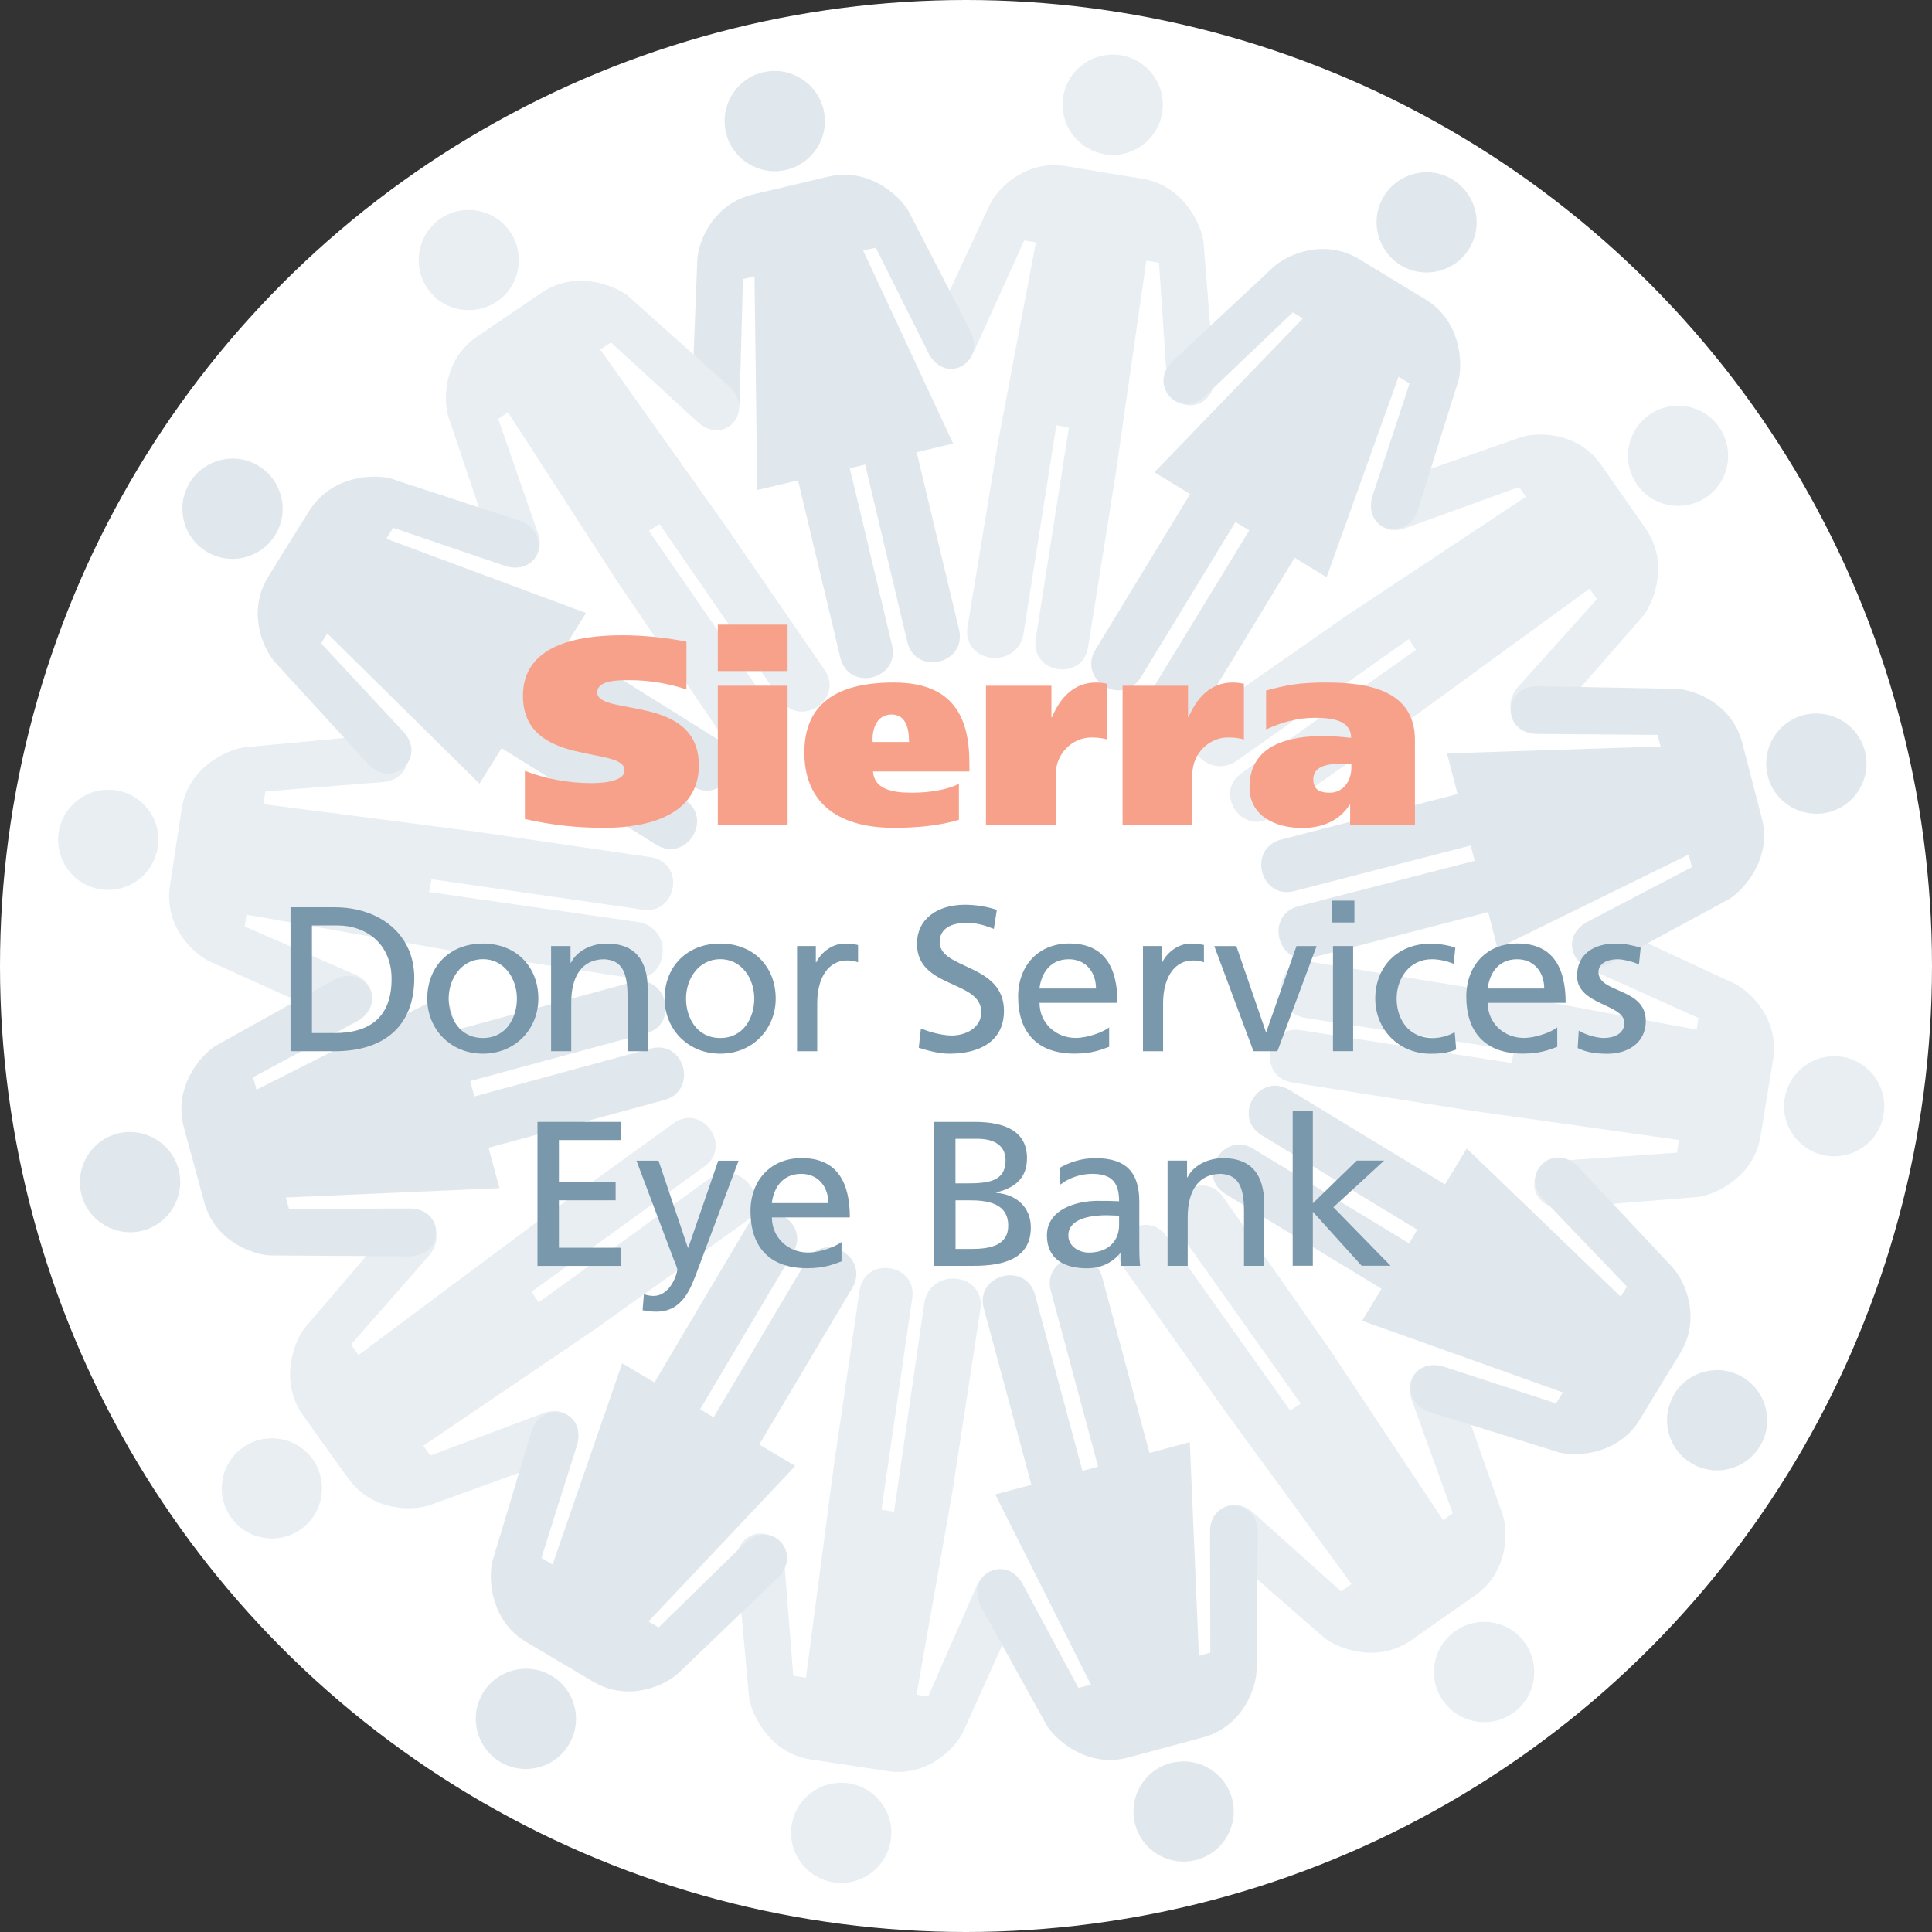
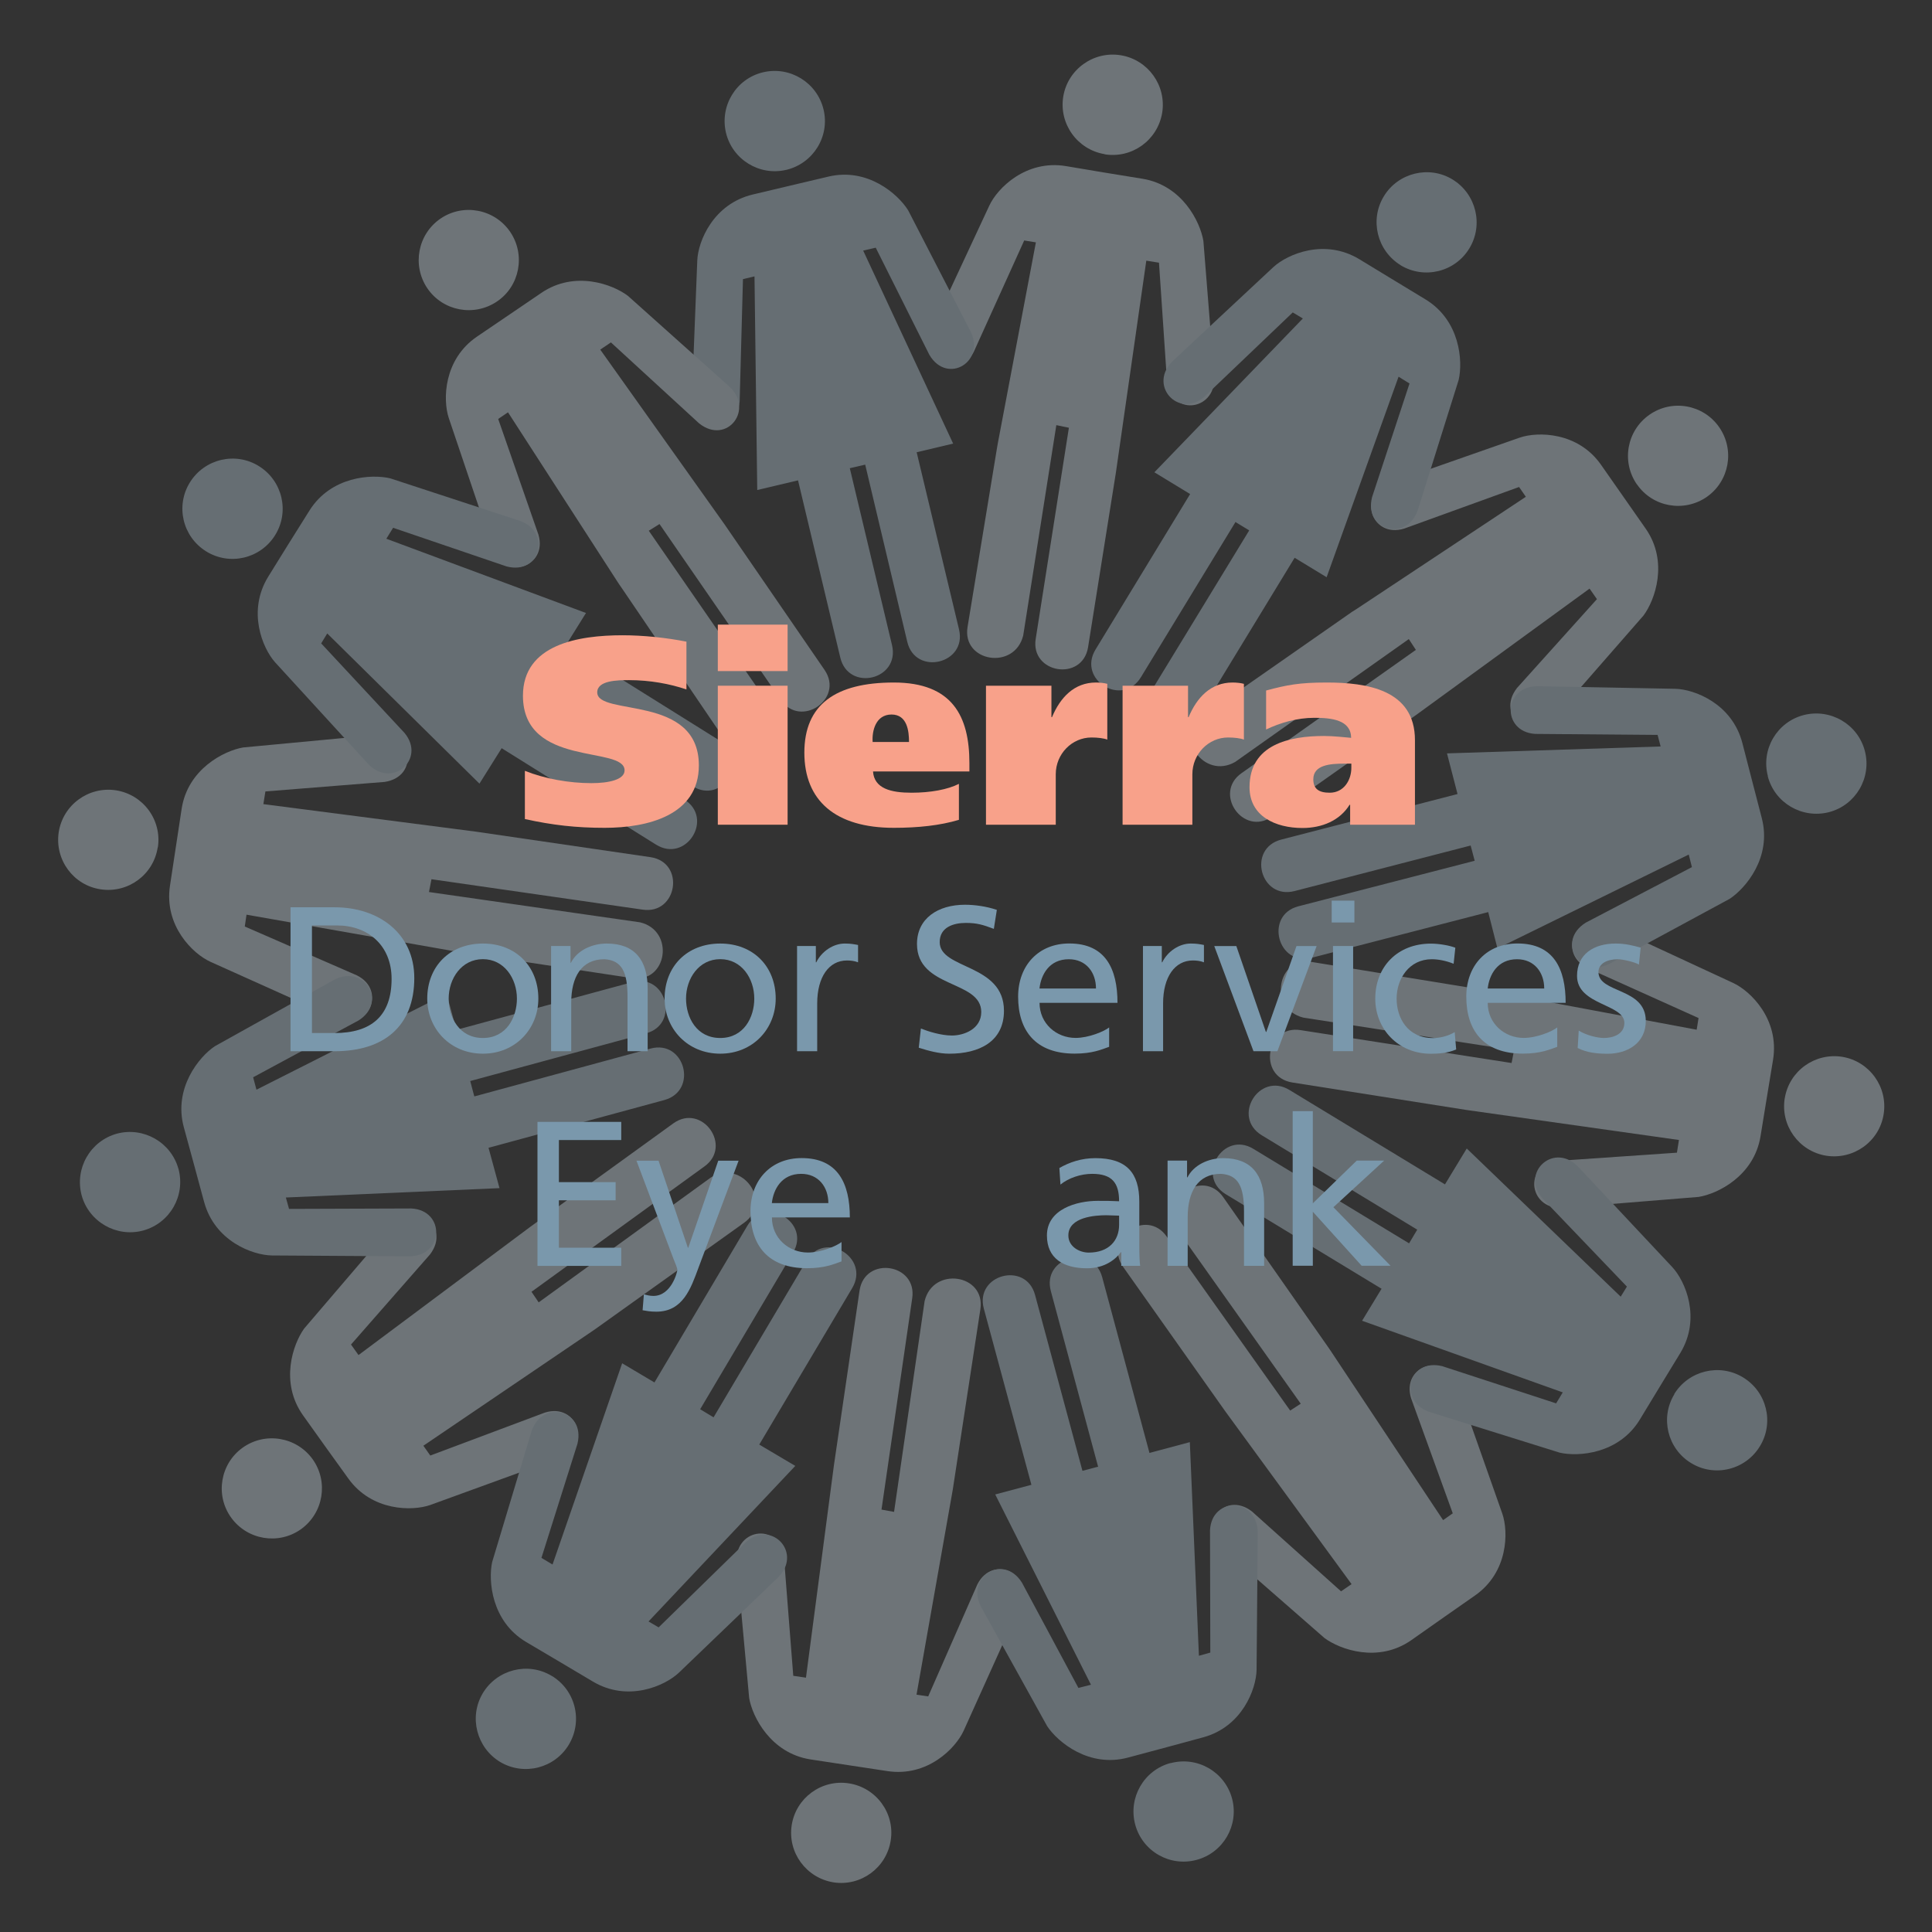
<svg xmlns="http://www.w3.org/2000/svg" width="133" height="133" viewBox="0 0 133 133" fill="none">
  <rect x="0" y="0" width="133" height="133" fill="#333333" stroke="none" />
-   <circle cx="66.5" cy="66.5" r="66.5" fill="white" />
  <g opacity="0.4" clip-path="url(#clip0_985_2245)">
    <path d="M72.72 29.257L70.437 43.755C69.832 46.167 66.21 45.572 66.607 43.16L68.641 30.796L68.701 30.458L71.311 16.684L70.507 16.555L67.034 24.226C65.952 26.32 63.054 24.921 64.146 22.648L68.105 14.154C68.661 12.953 70.626 10.978 73.385 11.435L75.925 11.862L78.664 12.308C81.393 12.765 82.623 15.275 82.842 16.585L83.576 25.774C83.854 28.255 80.678 28.741 80.341 26.31L79.785 18.084L78.912 17.945L76.818 32.542L74.903 44.559C74.506 46.951 70.904 46.355 71.301 43.964L73.583 29.446L72.72 29.267V29.257Z" fill="#C5D5DF" />
    <path d="M76.034 10.621C77.92 10.929 79.686 9.659 80.004 7.773C80.311 5.898 79.041 4.112 77.156 3.804C75.28 3.496 73.504 4.776 73.196 6.642C72.888 8.528 74.169 10.304 76.044 10.611L76.034 10.621Z" fill="#C5D5DF" />
    <path d="M58.499 32.224L61.407 44.41C61.973 46.802 58.41 47.645 57.845 45.264L54.937 33.068L52.129 33.733L51.94 19.026L51.146 19.215L50.918 27.64C50.72 29.992 47.514 29.803 47.633 27.302L48.001 17.935C48.05 16.615 49.102 14.035 51.821 13.39L54.332 12.794L57.021 12.159C59.72 11.514 61.824 13.36 62.519 14.481L66.746 22.678C67.966 24.861 65.218 26.538 63.977 24.425L60.286 17.051L59.422 17.25L65.615 30.537L63.104 31.133L66.022 43.339C66.577 45.7 63.025 46.544 62.459 44.192L59.561 31.986L58.49 32.234L58.499 32.224Z" fill="#B2C6D3" />
    <path d="M54.133 11.693C55.989 11.246 57.14 9.381 56.693 7.535C56.247 5.689 54.391 4.538 52.535 4.975C50.68 5.411 49.539 7.277 49.975 9.133C50.412 10.979 52.278 12.13 54.123 11.693H54.133Z" fill="#B2C6D3" />
    <path d="M97.012 43.974L85.035 52.449C82.881 53.699 80.788 50.692 82.792 49.293L93.063 42.128L93.361 41.94L105.04 34.199L104.574 33.525L96.655 36.392C94.393 37.077 93.39 34.021 95.762 33.227L104.604 30.131C105.854 29.694 108.643 29.724 110.23 32.016L111.709 34.13L113.297 36.402C114.875 38.675 113.932 41.314 113.138 42.376L107.075 49.313C105.487 51.248 102.927 49.313 104.425 47.368L109.933 41.245L109.427 40.52L97.509 49.203L87.565 56.219C85.581 57.599 83.497 54.602 85.471 53.222L97.469 44.738L96.983 43.994L97.012 43.974Z" fill="#C5D5DF" />
    <path d="M112.691 33.346C113.773 34.914 115.926 35.291 117.494 34.209C119.052 33.117 119.439 30.974 118.348 29.406C117.256 27.838 115.103 27.461 113.545 28.553C111.987 29.644 111.6 31.788 112.691 33.356V33.346Z" fill="#C5D5DF" />
    <path d="M85.064 35.916L78.545 46.614C77.265 48.718 74.149 46.802 75.419 44.709L81.929 34.011L79.468 32.513L89.689 21.924L88.994 21.508L82.901 27.323C81.105 28.861 78.952 26.459 80.807 24.782L87.665 18.382C88.637 17.488 91.187 16.397 93.579 17.846L95.782 19.185L98.153 20.624C100.515 22.073 100.714 24.852 100.416 26.152L97.657 34.944C96.993 37.345 93.857 36.611 94.452 34.229L97.032 26.4L96.278 25.933L91.326 39.737L89.123 38.397L82.594 49.114C81.333 51.198 78.207 49.283 79.468 47.219L85.997 36.512L85.064 35.946V35.916Z" fill="#B2C6D3" />
    <path d="M96.407 18.253C98.044 19.245 100.158 18.729 101.15 17.101C102.143 15.474 101.617 13.35 99.999 12.358C98.382 11.366 96.248 11.892 95.266 13.509C94.274 15.136 94.799 17.26 96.417 18.253H96.407Z" fill="#B2C6D3" />
    <path d="M104.217 72.305L89.719 70.053C87.307 69.447 87.893 65.825 90.304 66.222L102.679 68.237L103.016 68.306L116.8 70.886L116.929 70.082L109.258 66.629C107.154 65.547 108.563 62.65 110.826 63.731L119.32 67.671C120.531 68.237 122.506 70.192 122.059 72.95L121.642 75.481L121.196 78.22C120.749 80.959 118.239 82.189 116.929 82.397L107.75 83.142C105.269 83.43 104.773 80.244 107.214 79.917L115.44 79.351L115.579 78.478L100.972 76.414L88.955 74.518C86.553 74.121 87.158 70.529 89.54 70.916L104.058 73.178L104.227 72.305H104.217Z" fill="#C5D5DF" />
    <path d="M122.863 75.6C122.555 77.476 123.835 79.252 125.711 79.559C127.596 79.857 129.373 78.587 129.67 76.712C129.978 74.836 128.698 73.06 126.822 72.752C124.947 72.454 123.171 73.715 122.863 75.61V75.6Z" fill="#C5D5DF" />
    <path d="M101.25 58.204L89.123 61.34C86.751 61.955 85.839 58.413 88.2 57.797L100.337 54.661L99.612 51.863L114.319 51.387L114.11 50.593L105.685 50.523C103.334 50.375 103.453 47.159 105.953 47.239L115.321 47.417C116.651 47.447 119.241 48.44 119.945 51.149L120.59 53.649L121.285 56.329C121.98 59.018 120.174 61.151 119.072 61.876L110.965 66.262C108.801 67.522 107.075 64.813 109.169 63.513L116.472 59.693L116.254 58.829L103.085 65.29L102.45 62.789L90.294 65.934C87.952 66.54 87.039 63.007 89.371 62.392L101.518 59.256L101.24 58.204H101.25Z" fill="#B2C6D3" />
    <path d="M121.692 53.431C122.168 55.277 124.054 56.378 125.899 55.912C127.745 55.436 128.857 53.55 128.38 51.705C127.904 49.859 126.019 48.757 124.173 49.224C122.327 49.7 121.216 51.585 121.702 53.431H121.692Z" fill="#B2C6D3" />
    <path d="M89.54 96.628L81.055 84.66C79.795 82.517 82.812 80.413 84.211 82.417L91.396 92.688L91.594 92.976L99.344 104.646L100.009 104.179L97.141 96.26C96.447 93.998 99.503 92.996 100.307 95.367L103.423 104.209C103.85 105.46 103.83 108.238 101.538 109.836L99.424 111.314L97.151 112.912C94.879 114.5 92.249 113.557 91.177 112.763L84.241 106.7C82.306 105.122 84.241 102.552 86.186 104.05L92.319 109.548L93.043 109.052L84.34 97.144L77.314 87.21C75.925 85.216 78.922 83.142 80.311 85.117L88.816 97.104L89.55 96.628H89.54Z" fill="#C5D5DF" />
-     <path d="M100.188 112.277C98.63 113.368 98.243 115.522 99.335 117.07C100.426 118.638 102.579 119.025 104.147 117.933C105.715 116.842 106.082 114.678 104.991 113.12C103.909 111.552 101.756 111.185 100.188 112.277Z" fill="#C5D5DF" />
    <path d="M97.578 84.66L86.871 78.16C84.767 76.89 86.682 73.764 88.766 75.034L99.473 81.534L100.972 79.063L111.57 89.264L111.997 88.57L106.172 82.487C104.634 80.7 107.025 78.537 108.712 80.393L115.123 87.23C116.026 88.203 117.117 90.753 115.678 93.135L114.329 95.347L112.89 97.719C111.451 100.091 108.662 100.299 107.372 100.002L98.57 97.253C96.169 96.588 96.903 93.462 99.285 94.047L107.124 96.608L107.581 95.853L93.767 90.922L95.107 88.719L84.38 82.209C82.306 80.948 84.211 77.832 86.275 79.083L97.002 85.593L97.558 84.66H97.578Z" fill="#B2C6D3" />
    <path d="M115.262 95.983C114.269 97.61 114.795 99.734 116.413 100.716C118.04 101.719 120.174 101.183 121.156 99.555C122.148 97.928 121.623 95.814 119.995 94.822C118.368 93.829 116.244 94.355 115.252 95.973L115.262 95.983Z" fill="#B2C6D3" />
    <path d="M61.546 104.09L63.65 89.572C64.225 87.161 67.857 87.706 67.49 90.128L65.595 102.512L65.535 102.859L63.094 116.663L63.898 116.782L67.282 109.072C68.344 106.968 71.241 108.337 70.189 110.61L66.339 119.144C65.793 120.345 63.848 122.349 61.08 121.922L58.529 121.535L55.79 121.119C53.062 120.692 51.791 118.191 51.573 116.891L50.73 107.712C50.422 105.241 53.597 104.715 53.965 107.146L54.609 115.363L55.483 115.492L57.408 100.865L59.174 88.828C59.551 86.436 63.163 86.982 62.796 89.383L60.683 103.921L61.556 104.08L61.546 104.09Z" fill="#C5D5DF" />
    <path d="M58.43 122.766C56.554 122.478 54.788 123.768 54.5 125.654C54.213 127.529 55.503 129.286 57.388 129.584C59.273 129.871 61.03 128.571 61.318 126.696C61.615 124.82 60.316 123.054 58.43 122.766Z" fill="#C5D5DF" />
    <path d="M75.598 100.984L72.343 88.887C71.698 86.526 75.24 85.573 75.876 87.925L79.13 100.021L81.909 99.277L82.534 113.984L83.318 113.765L83.298 105.34C83.417 102.989 86.632 103.078 86.583 105.579L86.504 114.946C86.484 116.266 85.511 118.876 82.822 119.6L80.331 120.275L77.662 120.99C74.982 121.714 72.819 119.938 72.085 118.826L67.619 110.769C66.329 108.625 69.038 106.869 70.348 108.943L74.238 116.197L75.102 115.978L68.512 102.879L71.003 102.215L67.728 90.088C67.093 87.746 70.616 86.803 71.251 89.135L74.516 101.252L75.568 100.974L75.598 100.984Z" fill="#B2C6D3" />
    <path d="M80.579 121.367C78.743 121.863 77.652 123.758 78.148 125.604C78.644 127.45 80.54 128.531 82.375 128.035C84.221 127.539 85.303 125.644 84.817 123.818C84.32 121.972 82.425 120.88 80.579 121.377V121.367Z" fill="#B2C6D3" />
    <path d="M37.075 89.661L48.953 81.048C51.087 79.768 53.22 82.754 51.226 84.174L41.034 91.457L40.746 91.656L29.146 99.525L29.622 100.2L37.511 97.243C39.754 96.538 40.796 99.575 38.434 100.398L29.622 103.604C28.382 104.04 25.593 104.04 23.976 101.778L22.468 99.684L20.86 97.431C19.252 95.169 20.165 92.529 20.939 91.457L26.933 84.451C28.501 82.496 31.091 84.412 29.602 86.357L24.164 92.559L24.68 93.283L36.499 84.461L46.363 77.326C48.338 75.927 50.452 78.904 48.487 80.303L36.589 88.927L37.085 89.661H37.075Z" fill="#C5D5DF" />
    <path d="M21.525 100.458C20.413 98.91 18.26 98.553 16.712 99.654C15.164 100.756 14.797 102.919 15.908 104.467C17.02 106.015 19.173 106.372 20.721 105.271C22.269 104.159 22.626 102.006 21.525 100.458Z" fill="#C5D5DF" />
    <path d="M49.122 97.57L55.513 86.793C56.763 84.68 59.909 86.565 58.668 88.669L52.268 99.446L54.748 100.914L44.646 111.622L45.341 112.029L51.365 106.144C53.141 104.596 55.324 106.958 53.488 108.665L46.73 115.154C45.758 116.067 43.218 117.189 40.816 115.76L38.593 114.44L36.212 113.031C33.83 111.612 33.602 108.823 33.88 107.533L36.539 98.701C37.174 96.29 40.33 96.995 39.754 99.386L37.273 107.246L38.037 107.702L42.83 93.849L45.053 95.169L51.454 84.372C52.704 82.288 55.84 84.154 54.59 86.238L48.199 97.014L49.142 97.58L49.122 97.57Z" fill="#B2C6D3" />
    <path d="M37.968 115.363C36.331 114.381 34.207 114.936 33.234 116.564C32.262 118.201 32.808 120.315 34.435 121.297C36.083 122.27 38.196 121.724 39.169 120.087C40.141 118.439 39.605 116.326 37.958 115.353L37.968 115.363Z" fill="#B2C6D3" />
    <path d="M29.543 61.409L44.061 63.493C46.482 64.069 45.936 67.691 43.515 67.334L31.121 65.458L30.783 65.398L16.97 62.967L16.851 63.781L24.571 67.145C26.685 68.207 25.306 71.124 23.033 70.053L14.489 66.212C13.278 65.666 11.284 63.731 11.701 60.973L12.088 58.422L12.504 55.684C12.921 52.945 15.422 51.684 16.732 51.456L25.901 50.593C28.392 50.285 28.908 53.461 26.477 53.828L18.27 54.483L18.131 55.356L32.758 57.251L44.785 59.008C47.197 59.375 46.631 62.977 44.239 62.62L29.702 60.526L29.533 61.399L29.543 61.409Z" fill="#C5D5DF" />
    <path d="M10.867 58.333C11.155 56.448 9.855 54.691 7.969 54.403C6.084 54.126 4.327 55.416 4.04 57.301C3.762 59.187 5.052 60.943 6.927 61.221C8.813 61.508 10.569 60.218 10.857 58.333H10.867Z" fill="#C5D5DF" />
    <path d="M32.679 75.471L44.775 72.186C47.137 71.541 48.09 75.084 45.728 75.729L33.631 79.014L34.386 81.792L19.679 82.437L19.897 83.221L28.322 83.192C30.674 83.32 30.595 86.536 28.084 86.486L18.716 86.427C17.387 86.407 14.787 85.444 14.052 82.745L13.378 80.254L12.653 77.595C11.929 74.915 13.705 72.742 14.797 72.018L22.855 67.532C24.998 66.242 26.754 68.942 24.68 70.251L17.426 74.161L17.655 75.015L30.744 68.406L31.418 70.896L43.525 67.612C45.867 66.977 46.82 70.499 44.478 71.135L32.371 74.419L32.649 75.471H32.679Z" fill="#B2C6D3" />
    <path d="M12.286 80.472C11.78 78.636 9.885 77.555 8.049 78.041C6.213 78.547 5.131 80.433 5.618 82.278C6.114 84.114 8.029 85.206 9.855 84.71C11.701 84.204 12.782 82.308 12.286 80.463V80.472Z" fill="#B2C6D3" />
    <path d="M44.666 36.541L53.002 48.608C54.222 50.772 51.196 52.836 49.816 50.811L42.781 40.451L42.582 40.163L34.971 28.384L34.296 28.841L37.065 36.8C37.73 39.072 34.663 40.035 33.889 37.653L30.892 28.771C30.476 27.511 30.535 24.733 32.847 23.165L34.981 21.716L37.273 20.158C39.566 18.6 42.195 19.572 43.237 20.376L50.104 26.519C52.02 28.136 50.045 30.677 48.13 29.148L42.056 23.572L41.322 24.068L49.876 36.095L56.763 46.118C58.132 48.122 55.106 50.166 53.746 48.172L45.401 36.075L44.656 36.541H44.666Z" fill="#C5D5DF" />
    <path d="M34.217 20.753C35.785 19.691 36.192 17.538 35.12 15.96C34.048 14.392 31.905 13.976 30.327 15.047C28.759 16.119 28.352 18.262 29.414 19.84C30.486 21.418 32.629 21.825 34.217 20.753Z" fill="#C5D5DF" />
    <path d="M36.469 48.4L47.097 55.029C49.181 56.329 47.236 59.435 45.163 58.145L34.535 51.506L33.006 53.947L22.527 43.607L22.11 44.292L27.846 50.454C29.364 52.27 26.943 54.384 25.276 52.518L18.945 45.602C18.062 44.619 17 42.049 18.478 39.677L19.838 37.484L21.306 35.142C22.785 32.791 25.574 32.622 26.864 32.929L35.616 35.797C38.028 36.492 37.244 39.618 34.872 38.993L27.062 36.333L26.596 37.087L40.34 42.198L38.98 44.381L49.618 51.03C51.672 52.31 49.737 55.406 47.683 54.126L37.045 47.477L36.469 48.4Z" fill="#B2C6D3" />
    <path d="M18.935 36.849C19.947 35.231 19.451 33.108 17.833 32.095C16.226 31.083 14.092 31.579 13.08 33.197C12.068 34.814 12.564 36.938 14.181 37.95C15.799 38.962 17.922 38.466 18.935 36.849Z" fill="#B2C6D3" />
  </g>
  <path d="M20 62.458H23.038C26.09 62.458 28.52 64.274 28.52 67.327C28.52 70.649 26.428 72.367 23.038 72.367H20V62.458ZM21.475 71.116H23.023C25.561 71.116 26.957 69.936 26.957 67.384C26.957 65.072 25.321 63.708 23.199 63.708H21.475V71.121V71.116Z" fill="#7A98AC" />
  <path d="M33.243 64.954C35.527 64.954 37.06 66.544 37.06 68.743C37.06 70.814 35.497 72.536 33.243 72.536C30.99 72.536 29.412 70.819 29.412 68.743C29.412 66.544 30.945 64.954 33.243 64.954ZM33.243 71.456C34.865 71.456 35.585 70.035 35.585 68.743C35.585 67.365 34.713 66.029 33.243 66.029C31.774 66.029 30.887 67.365 30.887 68.743C30.887 70.035 31.612 71.456 33.243 71.456Z" fill="#7A98AC" />
  <path d="M37.932 65.124H39.275V66.275H39.304C39.716 65.449 40.72 64.954 41.769 64.954C43.714 64.954 44.586 66.119 44.586 68.063V72.367H43.199V68.62C43.199 66.931 42.817 66.105 41.607 66.034C40.029 66.034 39.324 67.256 39.324 69.016V72.367H37.937V65.124H37.932Z" fill="#7A98AC" />
  <path d="M49.583 64.954C51.867 64.954 53.4 66.544 53.4 68.743C53.4 70.814 51.837 72.536 49.583 72.536C47.33 72.536 45.752 70.819 45.752 68.743C45.752 66.544 47.285 64.954 49.583 64.954ZM49.583 71.456C51.205 71.456 51.925 70.035 51.925 68.743C51.925 67.365 51.058 66.029 49.583 66.029C48.109 66.029 47.227 67.365 47.227 68.743C47.227 70.035 47.947 71.456 49.583 71.456Z" fill="#7A98AC" />
  <path d="M54.865 65.124H56.163V66.246H56.193C56.56 65.496 57.359 64.954 58.153 64.954C58.564 64.954 58.77 64.996 59.069 65.053V66.246C58.819 66.147 58.54 66.119 58.305 66.119C57.065 66.119 56.257 67.256 56.257 69.073V72.367H54.87V65.124H54.865Z" fill="#7A98AC" />
  <path d="M68.417 63.944C67.668 63.661 67.251 63.534 66.487 63.534C65.659 63.534 64.689 63.817 64.689 64.855C64.689 66.756 69.113 66.318 69.113 69.583C69.113 71.697 67.418 72.537 65.355 72.537C64.635 72.537 63.924 72.338 63.248 72.126L63.395 70.805C63.895 71.003 64.782 71.286 65.531 71.286C66.374 71.286 67.55 70.829 67.55 69.668C67.55 67.455 63.126 68.064 63.126 64.982C63.126 63.222 64.571 62.283 66.428 62.283C67.104 62.283 67.918 62.396 68.623 62.637L68.417 63.944Z" fill="#7A98AC" />
  <path d="M76.35 72.065C75.82 72.249 75.213 72.532 73.978 72.532C71.308 72.532 70.088 70.97 70.088 68.611C70.088 66.469 71.489 64.949 73.611 64.949C76.114 64.949 76.928 66.709 76.928 69.035H71.563C71.563 70.47 72.729 71.451 74.042 71.451C74.953 71.451 76.016 70.999 76.354 70.73V72.065H76.35ZM75.448 68.049C75.448 66.941 74.772 66.034 73.576 66.034C72.219 66.034 71.661 67.115 71.558 68.049H75.448Z" fill="#7A98AC" />
  <path d="M78.682 65.124H79.98V66.246H80.009C80.377 65.496 81.175 64.954 81.969 64.954C82.381 64.954 82.587 64.996 82.88 65.053V66.246C82.631 66.147 82.351 66.119 82.116 66.119C80.877 66.119 80.068 67.256 80.068 69.073V72.367H78.682V65.124Z" fill="#7A98AC" />
  <path d="M87.942 72.367H86.291L83.591 65.128H85.11L87.143 71.036H87.173L89.25 65.128H90.637L87.937 72.367H87.942Z" fill="#7A98AC" />
  <path d="M93.238 63.505H91.675V62H93.238V63.505ZM91.763 65.124H93.15V72.362H91.763V65.124Z" fill="#7A98AC" />
  <path d="M100.068 66.346C99.539 66.133 99.005 66.034 98.564 66.034C97.016 66.034 96.144 67.37 96.144 68.748C96.144 70.04 96.869 71.461 98.652 71.461C99.123 71.461 99.71 71.319 100.142 71.05L100.244 72.244C99.671 72.499 99.005 72.541 98.505 72.541C96.237 72.541 94.674 70.824 94.674 68.748C94.674 66.549 96.207 64.959 98.505 64.959C99.064 64.959 99.789 65.086 100.186 65.242L100.068 66.35V66.346Z" fill="#7A98AC" />
  <path d="M107.202 72.065C106.673 72.249 106.065 72.532 104.831 72.532C102.165 72.532 100.94 70.97 100.94 68.611C100.94 66.469 102.342 64.949 104.463 64.949C106.972 64.949 107.78 66.709 107.78 69.035H102.415C102.415 70.47 103.581 71.451 104.889 71.451C105.806 71.451 106.864 70.999 107.202 70.73V72.065ZM106.305 68.049C106.305 66.941 105.624 66.034 104.434 66.034C103.077 66.034 102.518 67.115 102.415 68.049H106.305Z" fill="#7A98AC" />
  <path d="M108.681 70.946C109.225 71.286 110.009 71.456 110.406 71.456C111.043 71.456 111.822 71.201 111.822 70.418C111.822 69.097 108.564 69.21 108.564 67.181C108.564 65.676 109.73 64.954 111.219 64.954C111.866 64.954 112.4 65.081 112.944 65.237L112.826 66.402C112.518 66.218 111.69 66.034 111.366 66.034C110.661 66.034 110.039 66.317 110.039 66.916C110.039 68.394 113.297 67.969 113.297 70.281C113.297 71.829 112.013 72.541 110.671 72.541C109.965 72.541 109.24 72.47 108.608 72.145L108.681 70.956V70.946Z" fill="#7A98AC" />
  <path d="M37 77.231H42.767V78.481H38.475V81.379H42.38V82.629H38.475V85.894H42.767V87.145H37V77.231Z" fill="#7A98AC" />
  <path d="M44.33 89.098C44.506 89.155 44.741 89.212 44.977 89.212C46.216 89.212 46.628 87.565 46.628 87.423C46.628 87.268 46.451 86.9 46.363 86.659L43.815 79.902H45.334L47.353 85.894H47.382L49.445 79.902H50.846L48.073 87.301C47.559 88.693 47.01 90.297 45.182 90.297C44.741 90.297 44.492 90.24 44.237 90.198L44.325 89.103L44.33 89.098Z" fill="#7A98AC" />
  <path d="M57.926 86.838C57.397 87.022 56.789 87.305 55.554 87.305C52.884 87.305 51.664 85.744 51.664 83.384C51.664 81.242 53.066 79.723 55.187 79.723C57.691 79.723 58.504 81.483 58.504 83.809H53.139C53.139 85.243 54.305 86.225 55.618 86.225C56.534 86.225 57.593 85.772 57.931 85.503V86.838H57.926ZM57.024 82.823C57.024 81.714 56.343 80.808 55.153 80.808C53.796 80.808 53.237 81.888 53.134 82.823H57.024Z" fill="#7A98AC" />
-   <path d="M64.3 77.231H67.088C69.224 77.231 70.699 77.896 70.699 79.732C70.699 81.096 69.876 81.775 68.578 82.086V82.115C69.979 82.228 70.963 83.11 70.963 84.502C70.963 86.63 69.136 87.14 67.044 87.14H64.3V77.231ZM65.775 81.463H66.583C68.014 81.463 69.224 81.336 69.224 79.873C69.224 78.694 68.176 78.396 67.323 78.396H65.775V81.463ZM65.775 85.979H66.882C68.21 85.979 69.406 85.71 69.406 84.375C69.406 82.841 68.004 82.629 66.735 82.629H65.78V85.979H65.775Z" fill="#7A98AC" />
  <path d="M72.928 80.406C73.619 80.01 74.447 79.727 75.407 79.727C77.558 79.727 78.43 80.751 78.43 82.723V85.72C78.43 86.541 78.46 86.928 78.489 87.14H77.191V86.201H77.162C76.838 86.644 76.098 87.31 74.829 87.31C73.208 87.31 72.071 86.63 72.071 85.05C72.071 83.233 74.134 82.667 75.564 82.667C76.108 82.667 76.495 82.667 77.039 82.695C77.039 81.445 76.569 80.808 75.182 80.808C74.403 80.808 73.56 81.091 73.002 81.548L72.928 80.411V80.406ZM77.039 83.686C76.745 83.686 76.451 83.658 76.157 83.658C75.407 83.658 73.546 83.771 73.546 85.05C73.546 85.819 74.31 86.229 74.947 86.229C76.319 86.229 77.039 85.408 77.039 84.328V83.691V83.686Z" fill="#7A98AC" />
  <path d="M80.376 79.897H81.718V81.048H81.748C82.159 80.222 83.163 79.727 84.207 79.727C86.152 79.727 87.024 80.892 87.024 82.837V87.14H85.638V83.393C85.638 81.704 85.256 80.878 84.045 80.808C82.468 80.808 81.762 82.03 81.762 83.79V87.14H80.376V79.897Z" fill="#7A98AC" />
  <path d="M88.989 76.49H90.376V82.837L93.398 79.897H95.285L91.791 83.106L95.726 87.135H93.737L90.376 83.417V87.135H88.989V76.49Z" fill="#7A98AC" />
  <path d="M47.255 47.461C46.114 47.077 44.758 46.821 43.307 46.821C42.508 46.821 41.114 46.839 41.114 47.663C41.114 49.335 48.11 47.754 48.11 52.692C48.11 56.128 44.58 56.988 41.627 56.988C39.663 56.988 38.041 56.805 36.133 56.384V53.064C37.508 53.613 39.181 53.912 40.708 53.912C41.912 53.912 42.996 53.674 42.996 53.033C42.996 51.306 36 52.869 36 47.889C36.006 44.361 39.821 43.732 42.85 43.732C44.282 43.732 45.86 43.897 47.255 44.172V47.461Z" fill="#F8A18A" />
  <path d="M54.219 46.198H49.415V43H54.219V46.198ZM49.415 47.205H54.219V56.774H49.415V47.205Z" fill="#F8A18A" />
  <path d="M60.099 53.1C60.175 54.29 61.342 54.571 62.748 54.571C64.066 54.571 65.245 54.351 66.012 53.961V56.438C64.732 56.823 63.211 56.988 61.532 56.988C57.508 56.988 55.372 55.114 55.372 51.812C55.372 48.511 57.508 46.985 61.532 46.985C65.556 46.985 66.734 49.298 66.734 52.532V53.106H60.099V53.1ZM62.577 51.08C62.577 50.348 62.463 49.188 61.373 49.188C60.283 49.188 60.017 50.323 60.074 51.08H62.571H62.577Z" fill="#F8A18A" />
  <path d="M72.381 47.205V49.371H72.419C72.989 48.016 73.946 46.985 75.448 46.985C75.733 46.985 76.037 47.022 76.227 47.076V50.915C75.999 50.824 75.581 50.769 75.137 50.769C73.8 50.769 72.679 51.892 72.679 53.301V56.774H67.875V47.205H72.374H72.381Z" fill="#F8A18A" />
  <path d="M81.785 47.205V49.371H81.823C82.393 48.016 83.35 46.985 84.852 46.985C85.137 46.985 85.441 47.022 85.631 47.076V50.915C85.403 50.824 84.985 50.769 84.541 50.769C83.204 50.769 82.083 51.892 82.083 53.301V56.774H77.279V47.205H81.778H81.785Z" fill="#F8A18A" />
  <path d="M87.165 47.534C88.597 47.15 89.453 46.985 91.322 46.985C94.066 46.985 97.406 47.461 97.406 50.952V56.774H92.944V55.401H92.906C92.241 56.481 91.018 57 89.662 57C87.811 57 86.018 56.194 86.018 54.193C86.018 51.251 88.762 50.665 91.145 50.665C91.81 50.665 92.577 50.757 93.014 50.793C92.995 49.56 91.677 49.414 90.479 49.414C89.281 49.414 88.115 49.762 87.159 50.219V47.54L87.165 47.534ZM93.02 52.569H92.545C91.55 52.569 90.409 52.661 90.409 53.649C90.409 54.308 90.79 54.571 91.537 54.571C92.526 54.571 93.027 53.686 93.027 52.862V52.569H93.02Z" fill="#F8A18A" />
  <defs>
    <clipPath id="clip0_985_2245">
      <rect width="125.71" height="125.859" fill="white" transform="translate(4 3.764)" />
    </clipPath>
  </defs>
</svg>